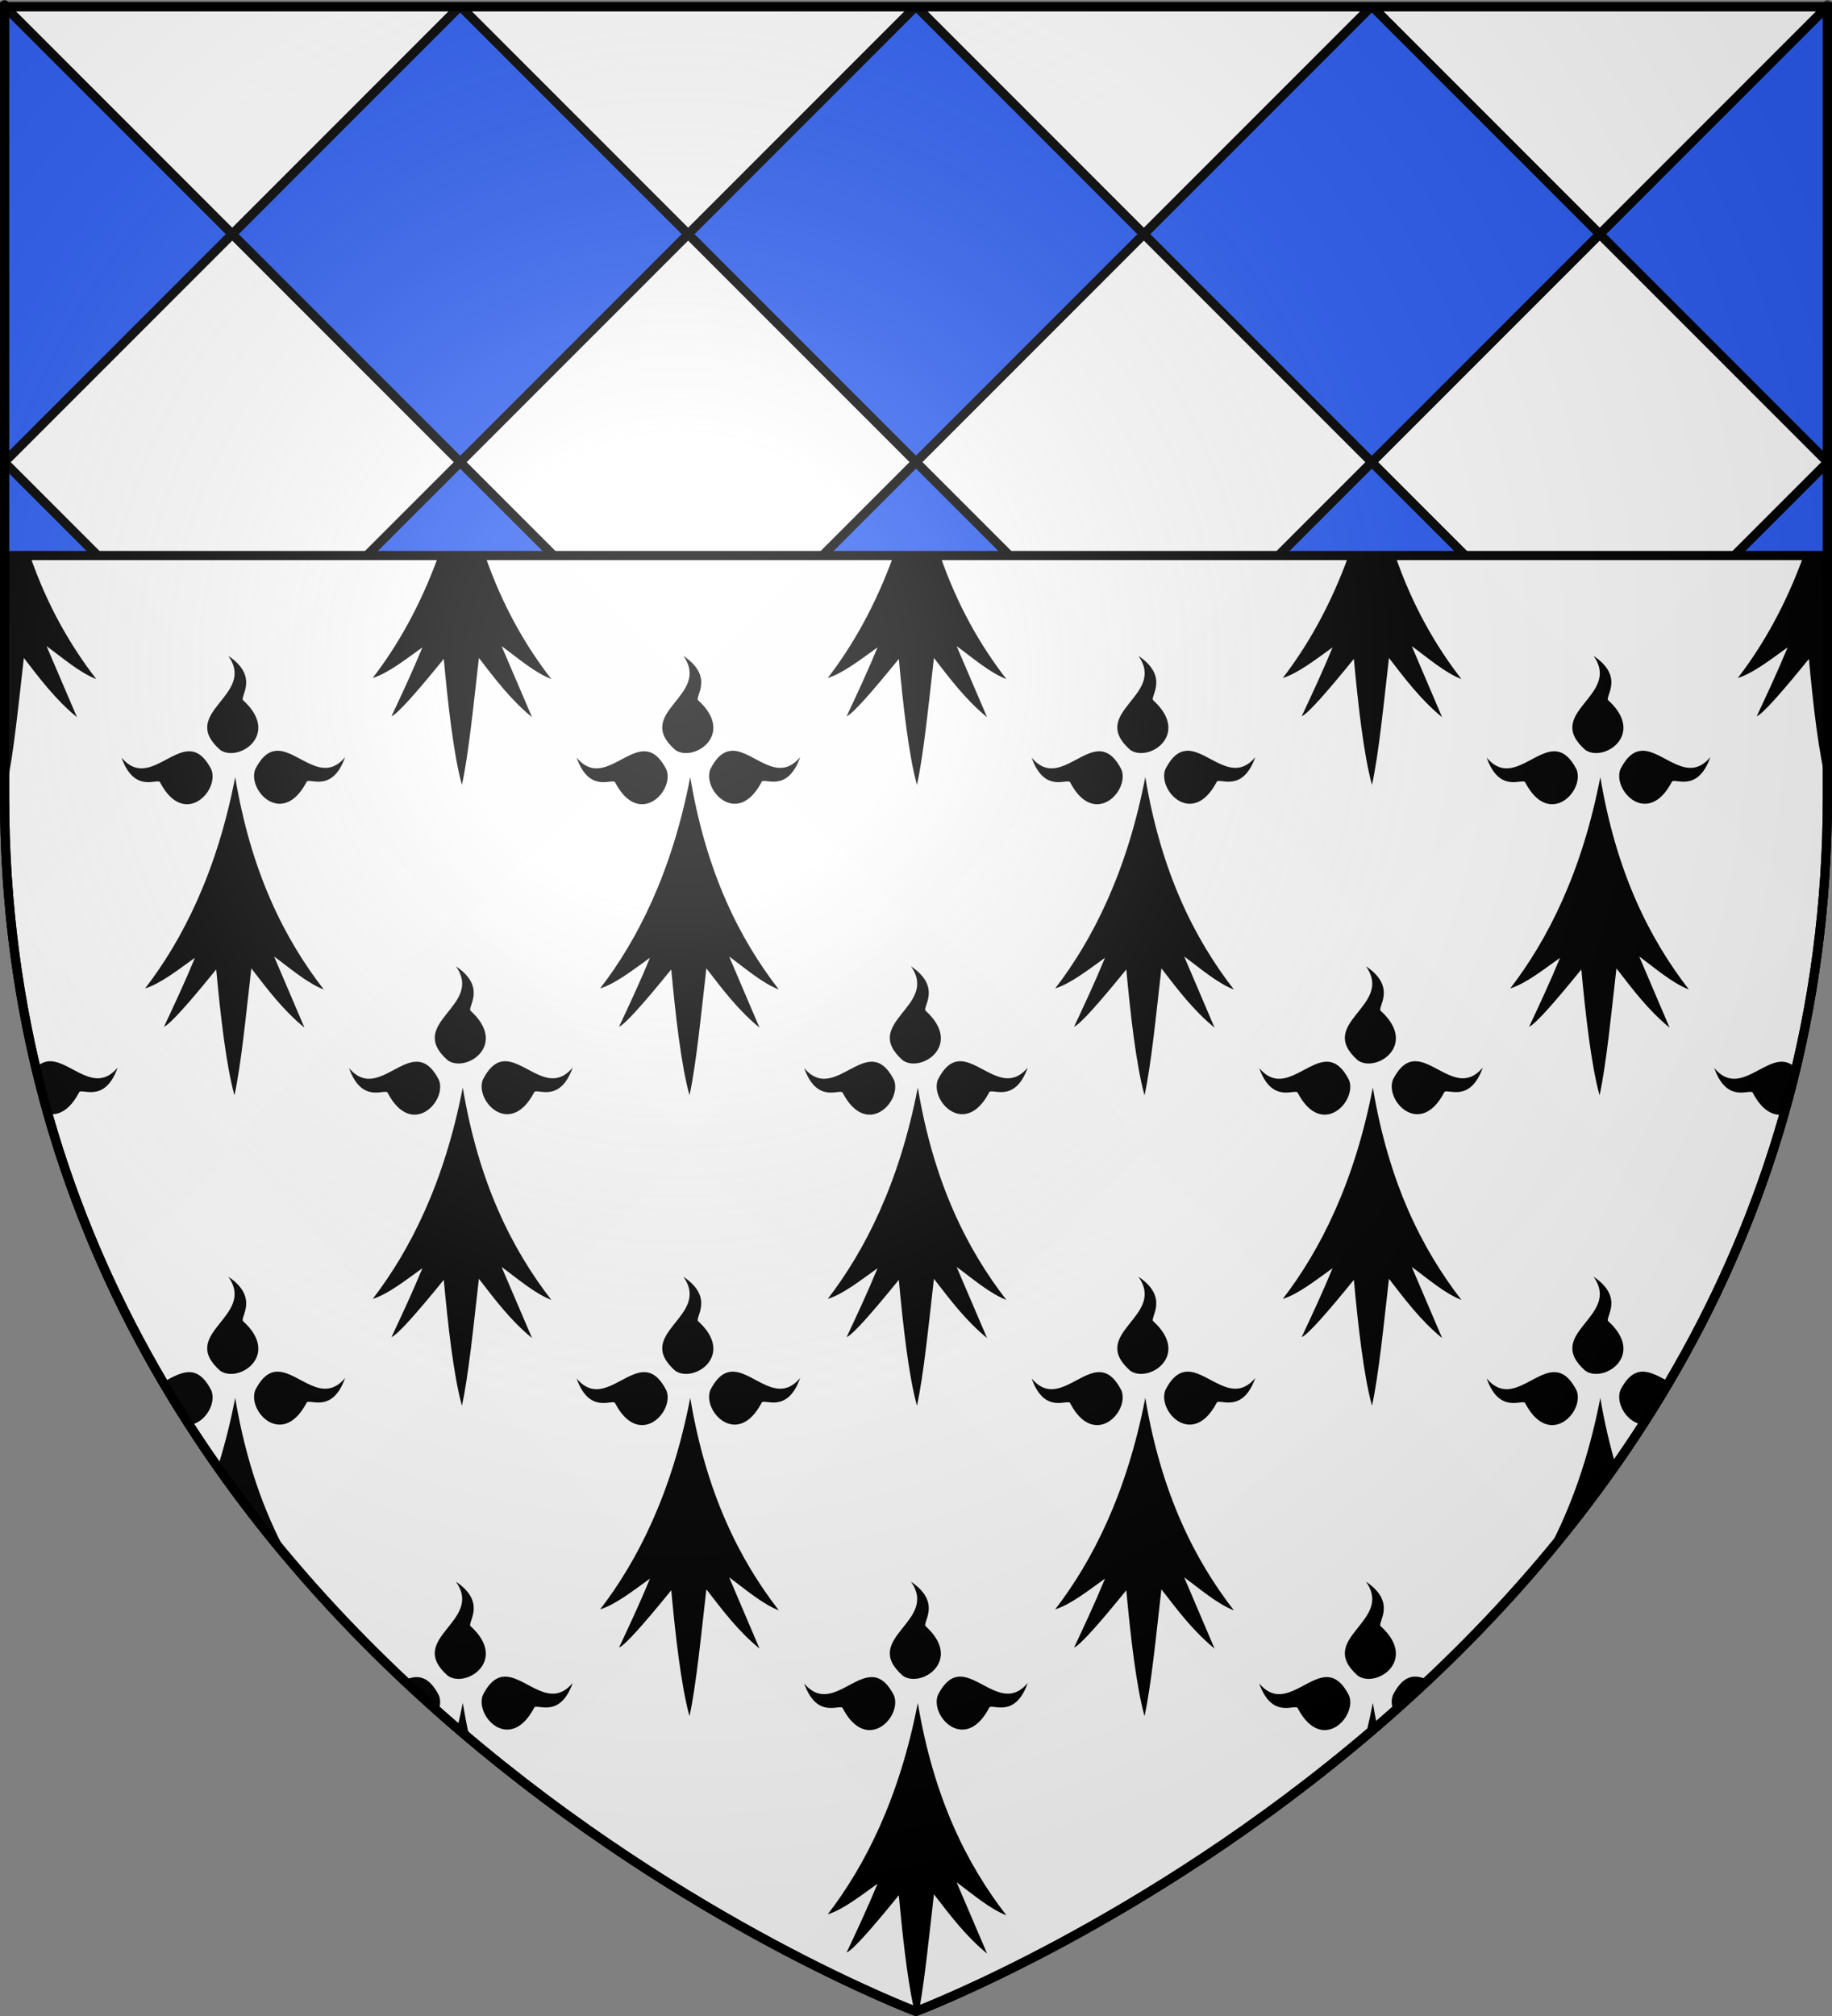
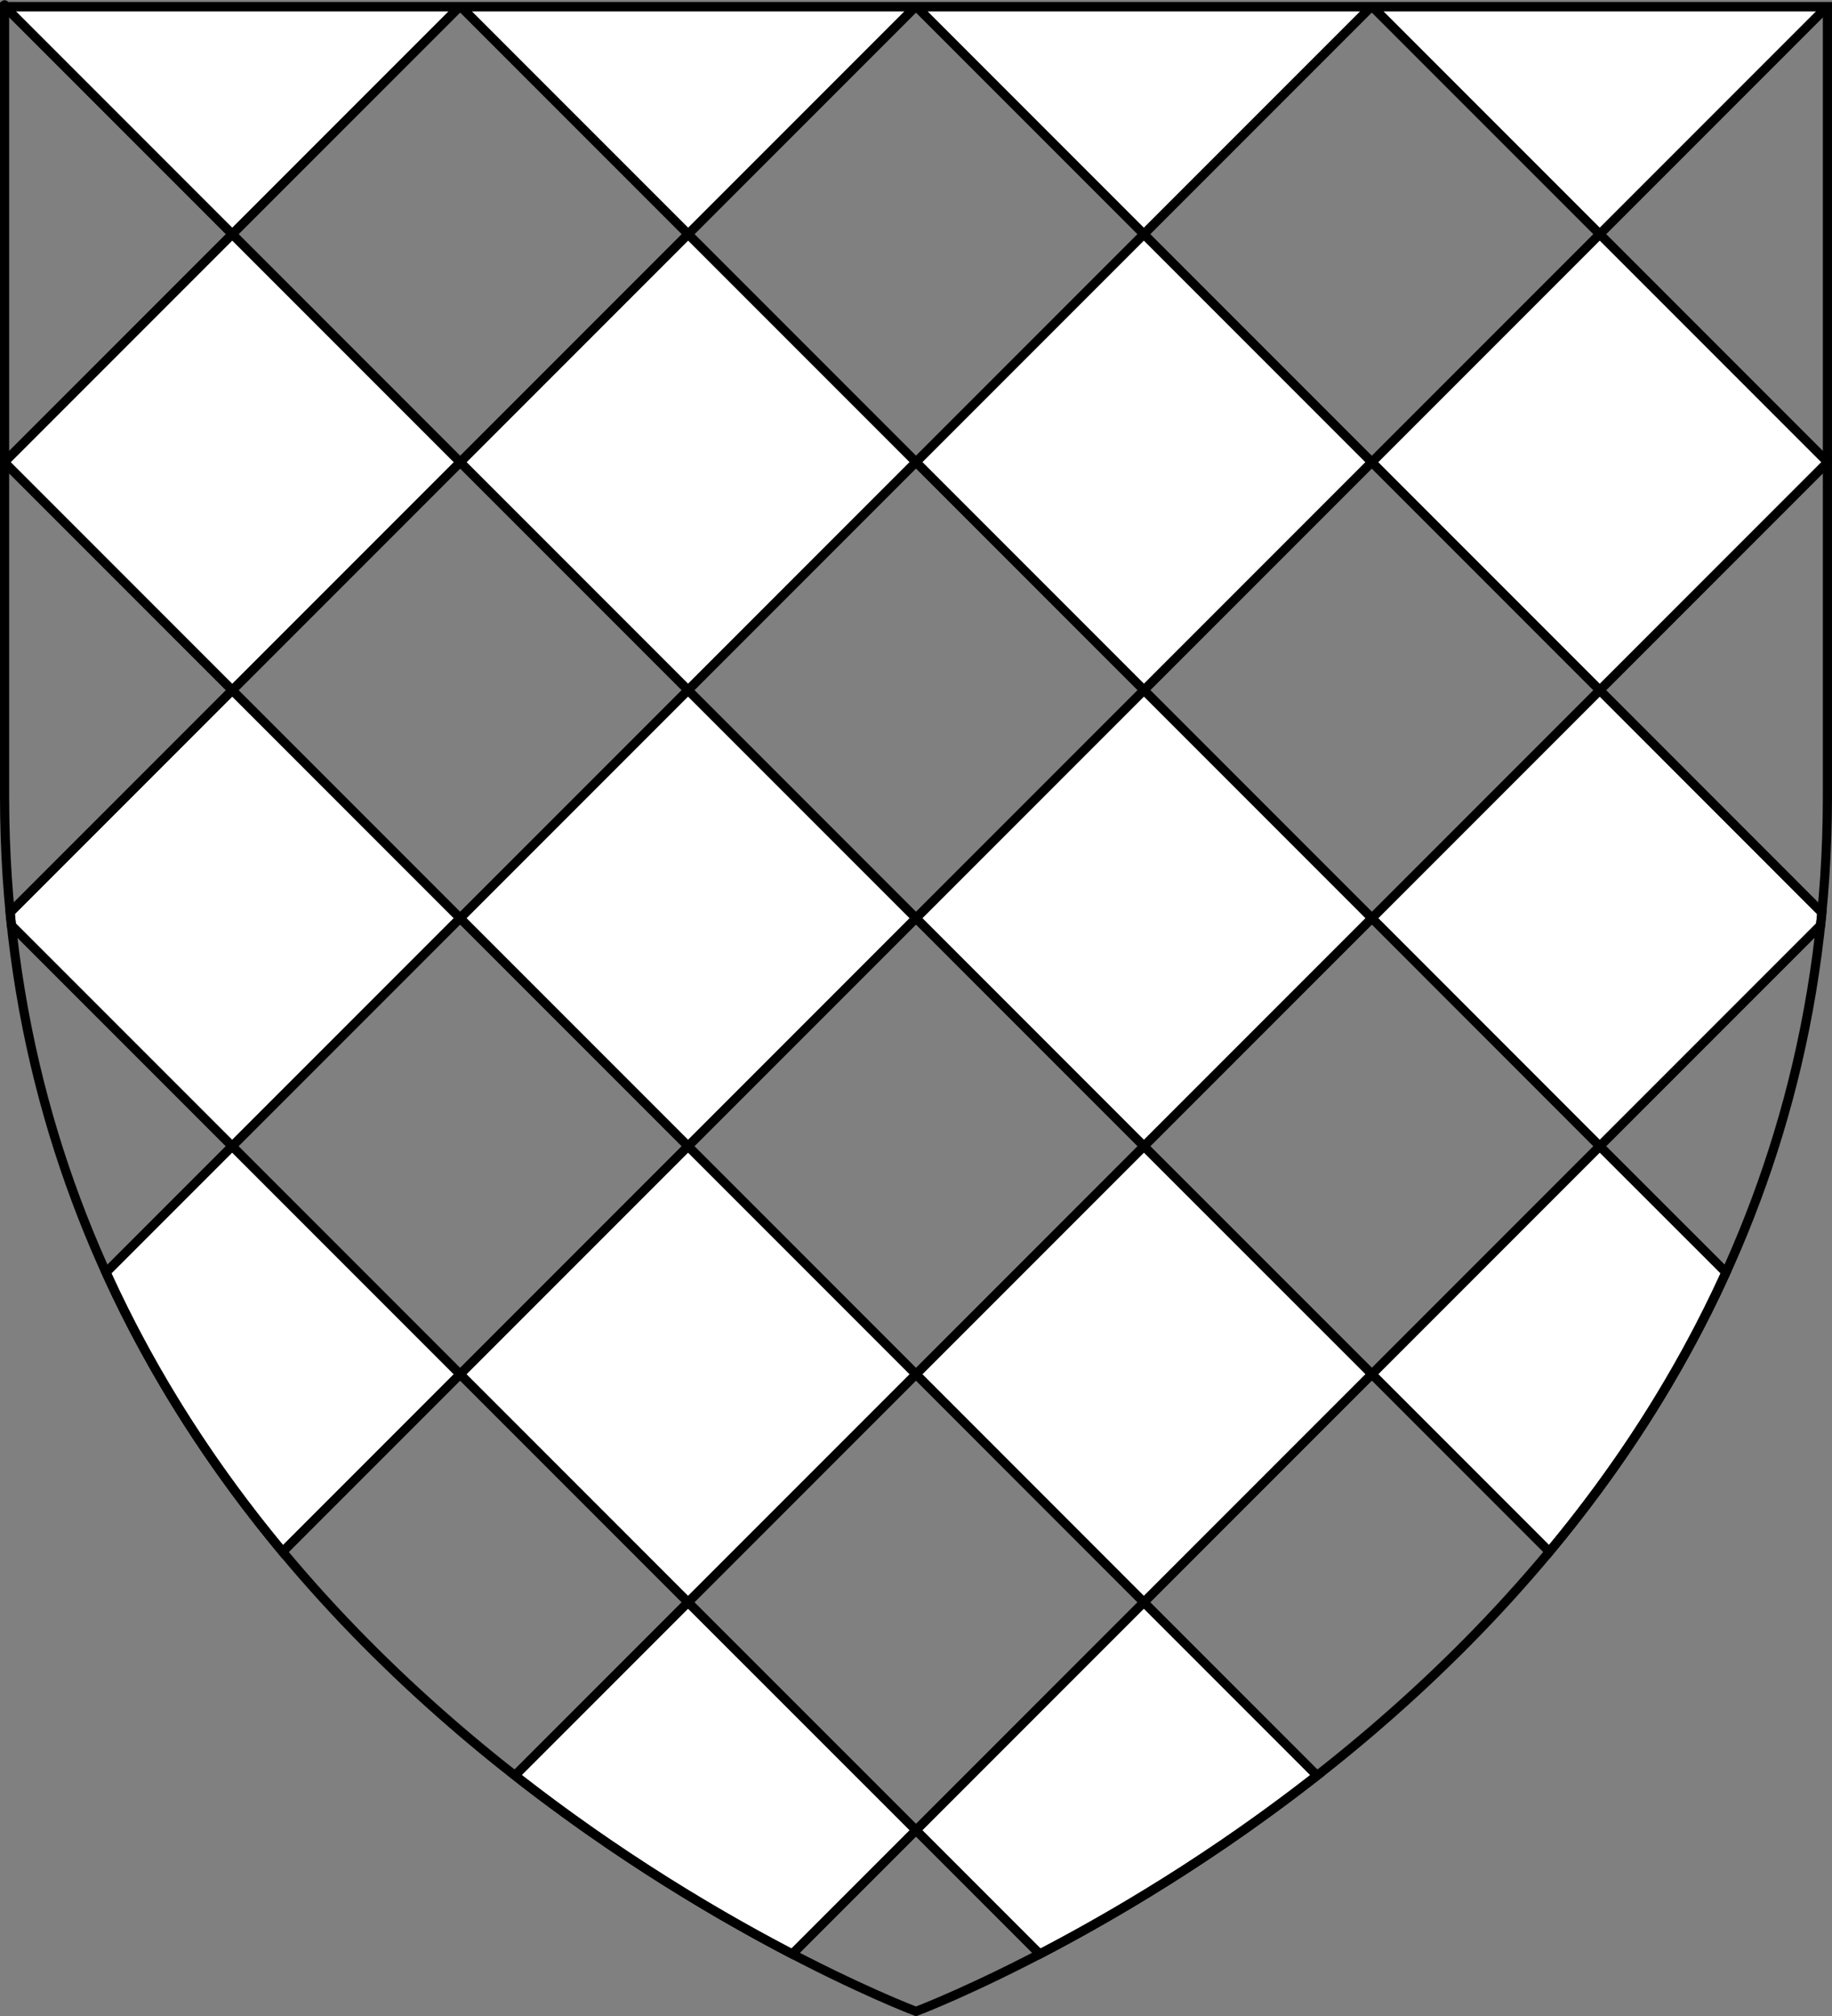
<svg xmlns="http://www.w3.org/2000/svg" xmlns:ns1="http://sodipodi.sourceforge.net/DTD/sodipodi-0.dtd" xmlns:ns2="http://www.inkscape.org/namespaces/inkscape" xmlns:xlink="http://www.w3.org/1999/xlink" height="660" width="600.003" version="1.0" id="svg2" ns1:version="0.32" ns2:version="0.45.1" ns1:docname="Blason ville fr Saint-Geniès-de-Comolas (Gard).svg" ns1:docbase="C:\Users\Jany\Documents\aaaOuiqui\Blasons\Blasons Gard" ns2:export-filename="/Users/olivier/Desktop/Blason Rouge/Blason_Vide_3D.png" ns2:export-xdpi="144" ns2:export-ydpi="144" ns2:output_extension="org.inkscape.output.svg.inkscape">
  <rect width="100%" height="100%" fill="#808080" stroke="none" />
  <ns1:namedview ns2:window-height="814" ns2:window-width="1152" ns2:pageshadow="2" ns2:pageopacity="0.0" guidetolerance="10.0" gridtolerance="10.0" objecttolerance="10.0" borderopacity="1.0" bordercolor="#666666" pagecolor="#ffffff" id="base" showgrid="false" height="660px" ns2:zoom="0.44547727" ns2:cx="228.9482" ns2:cy="412.373" ns2:window-x="-8" ns2:window-y="-8" ns2:current-layer="layer3" showguides="true" ns2:guide-bbox="true" />
  <desc id="desc4">Flag of Canton of Valais (Wallis)</desc>
  <defs id="defs6">
    <linearGradient id="linearGradient2893">
      <stop style="stop-color:white;stop-opacity:0.314;" offset="0" id="stop2895" />
      <stop id="stop2897" offset="0.19" style="stop-color:white;stop-opacity:0.251;" />
      <stop style="stop-color:#6b6b6b;stop-opacity:0.125;" offset="0.6" id="stop2901" />
      <stop style="stop-color:black;stop-opacity:0.125;" offset="1" id="stop2899" />
    </linearGradient>
    <radialGradient ns2:collect="always" xlink:href="#linearGradient2893" id="radialGradient3163" gradientUnits="userSpaceOnUse" gradientTransform="matrix(1.353,0,0,1.349,-75.57,-85.747)" cx="221.445" cy="226.331" fx="221.445" fy="226.331" r="300" />
  </defs>
  <g ns2:groupmode="layer" id="layer3" ns2:label="Fond écu" style="display:inline" transform="translate(-2.06,1.2525328e-6)">
-     <path id="path2855" style="fill:#2b5df2;fill-opacity:1;fill-rule:evenodd;stroke:#313131;stroke-width:3;stroke-linecap:butt;stroke-linejoin:miter;stroke-miterlimit:4;stroke-dasharray:none;stroke-opacity:1" d="M 302.06,658.5 C 302.06,658.5 600.56,546.18 600.56,260.728 C 600.56,-24.723 600.56,2.176 600.56,2.176 L 3.56,2.176 L 3.56,260.728 C 3.56,546.18 302.06,658.5 302.06,658.5 z " ns1:nodetypes="cccccc" />
    <path style="fill:#ffffff;fill-opacity:1;fill-rule:evenodd;stroke:#000000;stroke-width:3;stroke-linecap:butt;stroke-linejoin:miter;stroke-miterlimit:4;stroke-dasharray:none;stroke-opacity:1;display:inline" d="M 3.656,2.188 L 78.125,76.656 L 152.594,2.188 L 3.656,2.188 z M 78.125,76.656 L 3.562,151.219 L 3.562,151.406 L 78.125,225.969 L 152.781,151.312 L 78.125,76.656 z M 152.781,151.312 L 227.406,225.938 L 302.062,151.281 L 227.438,76.656 L 152.781,151.312 z M 227.438,76.656 L 301.906,2.188 L 152.969,2.188 L 227.438,76.656 z M 302.062,151.281 L 376.719,225.938 L 451.344,151.312 L 376.688,76.656 L 302.062,151.281 z M 376.688,76.656 L 451.156,2.188 L 302.219,2.188 L 376.688,76.656 z M 451.344,151.312 L 526,225.969 L 600.562,151.406 C 600.562,151.347 600.562,151.278 600.562,151.219 L 526,76.656 L 451.344,151.312 z M 526,76.656 L 600.469,2.188 L 451.531,2.188 L 526,76.656 z M 526,225.969 L 451.375,300.594 L 526,375.25 L 598.312,302.938 C 598.462,301.547 598.615,300.15 598.75,298.75 L 526,225.969 z M 526,375.25 L 451.375,449.875 L 509.5,508 C 531.607,481.441 551.695,451.034 567.344,416.562 L 526,375.25 z M 451.375,449.875 L 376.719,375.25 L 302.062,449.906 L 376.688,524.562 L 451.375,449.875 z M 376.688,524.562 L 302.062,599.188 L 342.594,639.719 C 366.861,627.096 399.503,607.843 433.406,581.281 L 376.688,524.562 z M 302.062,599.188 L 227.406,524.562 L 170.719,581.25 C 204.628,607.818 237.26,627.094 261.531,639.719 L 302.062,599.188 z M 227.406,524.562 L 302.062,449.906 L 227.406,375.25 L 152.75,449.906 L 227.406,524.562 z M 152.75,449.906 L 78.094,375.25 L 36.781,416.562 C 52.433,451.042 72.512,481.468 94.625,508.031 L 152.75,449.906 z M 78.094,375.25 L 152.75,300.594 L 78.125,225.969 L 5.375,298.719 C 5.512,300.14 5.661,301.557 5.812,302.969 L 78.094,375.25 z M 152.75,300.594 L 227.406,375.25 L 302.062,300.594 L 227.406,225.938 L 152.75,300.594 z M 302.062,300.594 L 376.719,375.25 L 451.375,300.594 L 376.719,225.938 L 302.062,300.594 z " id="path7180" />
-     <path style="fill:#ffffff;fill-opacity:0.996;fill-rule:evenodd;stroke:#000000;stroke-width:3;stroke-linecap:butt;stroke-linejoin:miter;stroke-miterlimit:4;stroke-dasharray:none;stroke-opacity:1;display:inline" d="M 1.5,181.875 L 1.5,260.719 C 1.5,546.17 300,658.5 300,658.5 C 300,658.5 598.5,546.17 598.5,260.719 C 598.5,173.665 598.5,220.45 598.5,181.875 L 1.5,181.875 z " id="path3188" transform="translate(2.06,-1.2525328e-6)" />
-     <path style="fill:#000000;fill-opacity:1;fill-rule:evenodd;stroke:none;stroke-width:3;stroke-linecap:butt;stroke-linejoin:miter;stroke-miterlimit:4;stroke-dasharray:none;stroke-opacity:1;display:inline" d="M 1.5 181.875 L 1.5 253.969 C 1.743 255.018 1.991 256.03 2.25 256.969 C 4.44 247.014 6.074 230.534 7.812 215.406 C 13.049 222.171 18.133 229.01 25.219 234.812 L 15.25 211.531 C 20.387 215.27 26.084 220.226 31.531 222.312 C 23.081 211.397 15.51 198.328 9.812 181.875 L 1.5 181.875 z M 143.625 181.875 C 137.645 198.437 130.069 211.556 122.062 221.969 C 127.141 220.383 132.824 215.882 138.344 211.938 C 134.968 220.123 131.594 227.277 128.219 234.5 C 130.234 233.722 136.657 226.414 145.344 215.719 C 146.706 230.423 148.53 246.999 151.281 256.969 C 153.471 247.014 155.106 230.534 156.844 215.406 C 162.081 222.171 167.164 229.01 174.25 234.812 L 164.281 211.531 C 169.418 215.27 175.115 220.226 180.562 222.312 C 172.112 211.397 164.563 198.328 158.875 181.875 L 143.625 181.875 z M 292.656 181.875 C 286.676 198.437 279.1 211.556 271.094 221.969 C 276.172 220.383 281.887 215.882 287.406 211.938 C 284.031 220.123 280.657 227.277 277.281 234.5 C 279.297 233.722 285.689 226.414 294.375 215.719 C 295.737 230.423 297.562 246.999 300.312 256.969 C 302.502 247.014 304.137 230.534 305.875 215.406 C 311.112 222.171 316.196 229.01 323.281 234.812 L 313.312 211.531 C 318.449 215.27 324.147 220.226 329.594 222.312 C 321.143 211.397 313.594 198.328 307.906 181.875 L 292.656 181.875 z M 441.688 181.875 C 435.708 198.437 428.132 211.556 420.125 221.969 C 425.203 220.383 430.918 215.882 436.438 211.938 C 433.062 220.123 429.688 227.277 426.312 234.5 C 428.328 233.722 434.72 226.414 443.406 215.719 C 444.768 230.423 446.593 246.999 449.344 256.969 C 451.534 247.014 453.168 230.534 454.906 215.406 C 460.143 222.171 465.227 229.01 472.312 234.812 L 462.375 211.531 C 467.512 215.27 473.178 220.226 478.625 222.312 C 470.174 211.397 462.626 198.328 456.938 181.875 L 441.688 181.875 z M 590.719 181.875 C 584.741 198.443 577.164 211.555 569.156 221.969 C 574.235 220.383 579.949 215.882 585.469 211.938 C 582.093 220.123 578.719 227.277 575.344 234.5 C 577.359 233.722 583.751 226.414 592.438 215.719 C 593.799 230.423 595.624 246.999 598.375 256.969 C 598.417 256.776 598.458 256.541 598.5 256.344 C 598.5 176.389 598.5 188.872 598.5 181.875 L 590.719 181.875 z M 74.781 214.719 C 84.059 227.822 58.107 233.098 72.094 245.5 C 78.059 249.711 91.96 240.547 79.719 229.344 C 78.137 228.385 85.266 221.746 74.781 214.719 z M 223.812 214.719 C 233.09 227.822 207.138 233.098 221.125 245.5 C 227.09 249.711 240.991 240.547 228.75 229.344 C 227.168 228.385 234.298 221.746 223.812 214.719 z M 372.844 214.719 C 382.121 227.822 356.17 233.098 370.156 245.5 C 376.121 249.711 390.022 240.547 377.781 229.344 C 376.2 228.385 383.329 221.746 372.844 214.719 z M 521.906 214.719 C 531.184 227.822 505.201 233.098 519.188 245.5 C 525.152 249.711 539.054 240.547 526.812 229.344 C 525.231 228.385 532.391 221.746 521.906 214.719 z M 91.031 245.781 C 90.808 245.777 90.596 245.793 90.375 245.812 C 88.014 246.019 85.739 247.616 83.594 251.844 C 80.946 258.821 92.539 270.939 100.375 256.062 C 100.929 254.247 108.729 260.057 113.031 247.875 C 105.574 256.798 97.94 245.907 91.031 245.781 z M 240.062 245.781 C 239.84 245.777 239.628 245.793 239.406 245.812 C 237.045 246.019 234.77 247.616 232.625 251.844 C 229.977 258.821 241.57 270.939 249.406 256.062 C 249.961 254.247 257.76 260.057 262.062 247.875 C 254.605 256.798 246.971 245.907 240.062 245.781 z M 389.094 245.781 C 388.871 245.777 388.659 245.793 388.438 245.812 C 386.076 246.019 383.801 247.616 381.656 251.844 C 379.009 258.821 390.601 270.939 398.438 256.062 C 398.992 254.247 406.822 260.057 411.125 247.875 C 403.668 256.798 396.004 245.907 389.094 245.781 z M 538.125 245.781 C 537.902 245.777 537.69 245.793 537.469 245.812 C 535.108 246.019 532.832 247.616 530.688 251.844 C 528.04 258.821 539.664 270.939 547.5 256.062 C 548.054 254.247 555.854 260.057 560.156 247.875 C 552.699 256.798 545.036 245.907 538.125 245.781 z M 61.594 245.969 C 54.743 246.317 47.19 256.858 39.812 248.031 C 44.115 260.213 51.914 254.403 52.469 256.219 C 60.305 271.095 71.898 258.977 69.25 252 C 66.837 247.244 64.274 245.832 61.594 245.969 z M 210.625 245.969 C 203.774 246.317 196.221 256.858 188.844 248.031 C 193.146 260.213 200.946 254.403 201.5 256.219 C 209.336 271.095 220.929 258.977 218.281 252 C 215.868 247.244 213.306 245.832 210.625 245.969 z M 359.656 245.969 C 352.806 246.317 345.252 256.858 337.875 248.031 C 342.178 260.213 349.977 254.403 350.531 256.219 C 358.367 271.095 369.96 258.977 367.312 252 C 364.9 247.244 362.337 245.832 359.656 245.969 z M 508.688 245.969 C 501.837 246.317 494.283 256.858 486.906 248.031 C 491.209 260.213 499.008 254.403 499.562 256.219 C 507.399 271.095 519.023 258.977 516.375 252 C 513.962 247.244 511.368 245.832 508.688 245.969 z M 77.031 254.406 C 70.999 285.621 59.748 307.705 47.531 323.594 C 52.61 322.008 58.324 317.507 63.844 313.562 C 60.468 321.748 57.094 328.902 53.719 336.125 C 55.734 335.347 62.126 328.071 70.812 317.375 C 72.174 332.079 74.031 348.624 76.781 358.594 C 78.971 348.639 80.574 332.159 82.312 317.031 C 87.549 323.796 92.633 330.635 99.719 336.438 L 89.781 313.156 C 94.918 316.895 100.584 321.851 106.031 323.938 C 93.116 307.256 82.246 285.624 77.031 254.406 z M 226.062 254.406 C 220.03 285.621 208.779 307.705 196.562 323.594 C 201.641 322.008 207.355 317.507 212.875 313.562 C 209.499 321.748 206.126 328.902 202.75 336.125 C 204.765 335.347 211.157 328.071 219.844 317.375 C 221.206 332.079 223.062 348.624 225.812 358.594 C 228.002 348.639 229.606 332.159 231.344 317.031 C 236.581 323.796 241.664 330.635 248.75 336.438 L 238.812 313.156 C 243.949 316.895 249.615 321.851 255.062 323.938 C 242.148 307.256 231.277 285.624 226.062 254.406 z M 375.094 254.406 C 369.061 285.621 357.81 307.705 345.594 323.594 C 350.672 322.008 356.387 317.507 361.906 313.562 C 358.531 321.748 355.157 328.902 351.781 336.125 C 353.797 335.347 360.189 328.071 368.875 317.375 C 370.237 332.079 372.093 348.624 374.844 358.594 C 377.034 348.639 378.637 332.159 380.375 317.031 C 385.612 323.796 390.696 330.635 397.781 336.438 L 387.844 313.156 C 392.98 316.895 398.647 321.851 404.094 323.938 C 391.179 307.256 380.308 285.624 375.094 254.406 z M 524.125 254.406 C 518.092 285.621 506.842 307.705 494.625 323.594 C 499.703 322.008 505.418 317.507 510.938 313.562 C 507.562 321.748 504.188 328.902 500.812 336.125 C 502.828 335.347 509.22 328.071 517.906 317.375 C 519.268 332.079 521.124 348.624 523.875 358.594 C 526.065 348.639 527.668 332.159 529.406 317.031 C 534.643 323.796 539.727 330.635 546.812 336.438 L 536.875 313.156 C 542.011 316.895 547.678 321.851 553.125 323.938 C 540.21 307.256 529.339 285.624 524.125 254.406 z M 149.312 316.344 C 158.59 329.447 132.638 334.723 146.625 347.125 C 152.59 351.336 166.46 342.204 154.219 331 C 152.637 330.041 159.798 323.371 149.312 316.344 z M 298.344 316.344 C 307.621 329.447 281.67 334.723 295.656 347.125 C 301.621 351.336 315.491 342.204 303.25 331 C 301.668 330.041 308.829 323.371 298.344 316.344 z M 447.375 316.344 C 456.652 329.447 430.701 334.723 444.688 347.125 C 450.652 351.336 464.522 342.204 452.281 331 C 450.7 330.041 457.86 323.371 447.375 316.344 z M 591.25 334.781 C 589.853 336.944 589.028 339.19 589.781 341.688 C 590.281 339.397 590.79 337.1 591.25 334.781 z M 8.906 335.625 C 9.256 337.366 9.659 339.087 10.031 340.812 C 10.229 339.241 9.9 337.504 8.906 335.625 z M 16.156 347.438 C 14.735 347.502 13.315 348.058 11.969 349.344 C 13.217 354.531 14.554 359.646 16 364.688 C 19.143 365.213 22.804 363.517 25.875 357.688 C 26.429 355.872 34.229 361.682 38.531 349.5 C 31.154 358.327 23.601 347.786 16.75 347.438 C 16.546 347.427 16.359 347.428 16.156 347.438 z M 165.781 347.438 C 163.101 347.301 160.538 348.744 158.125 353.5 C 155.477 360.477 167.07 372.564 174.906 357.688 C 175.461 355.872 183.26 361.682 187.562 349.5 C 180.185 358.327 172.632 347.786 165.781 347.438 z M 314.812 347.438 C 312.132 347.301 309.569 348.744 307.156 353.5 C 304.509 360.477 316.101 372.564 323.938 357.688 C 324.492 355.872 332.291 361.682 336.594 349.5 C 329.217 358.327 321.663 347.786 314.812 347.438 z M 463.844 347.438 C 461.163 347.301 458.6 348.744 456.188 353.5 C 453.54 360.477 465.133 372.564 472.969 357.688 C 473.523 355.872 481.322 361.682 485.625 349.5 C 478.248 358.327 470.694 347.786 463.844 347.438 z M 136.094 347.594 C 129.243 347.942 121.69 358.483 114.312 349.656 C 118.615 361.838 126.446 356.028 127 357.844 C 134.836 372.72 146.429 360.602 143.781 353.625 C 141.368 348.869 138.774 347.457 136.094 347.594 z M 285.156 347.594 C 278.306 347.942 270.752 358.483 263.375 349.656 C 267.678 361.838 275.477 356.028 276.031 357.844 C 283.867 372.72 295.46 360.602 292.812 353.625 C 290.4 348.869 287.837 347.457 285.156 347.594 z M 434.188 347.594 C 427.337 347.942 419.783 358.483 412.406 349.656 C 416.709 361.838 424.508 356.028 425.062 357.844 C 432.899 372.72 444.491 360.602 441.844 353.625 C 439.431 348.869 436.868 347.457 434.188 347.594 z M 583.219 347.594 C 576.368 347.942 568.815 358.483 561.438 349.656 C 565.74 361.838 573.539 356.028 574.094 357.844 C 577.165 363.674 580.795 365.369 583.938 364.844 C 585.384 359.81 586.751 354.71 588 349.531 C 586.452 348.039 584.86 347.51 583.219 347.594 z M 151.562 356.031 C 145.53 387.246 134.279 409.362 122.062 425.25 C 127.141 423.664 132.824 419.132 138.344 415.188 C 134.968 423.373 131.594 430.527 128.219 437.75 C 130.234 436.972 136.657 429.696 145.344 419 C 146.706 433.704 148.53 450.249 151.281 460.219 C 153.471 450.264 155.106 433.784 156.844 418.656 C 162.081 425.421 167.164 432.26 174.25 438.062 L 164.281 414.781 C 169.418 418.52 175.115 423.476 180.562 425.562 C 167.647 408.881 156.777 387.249 151.562 356.031 z M 300.594 356.031 C 294.561 387.246 283.31 409.362 271.094 425.25 C 276.172 423.664 281.887 419.132 287.406 415.188 C 284.031 423.373 280.657 430.527 277.281 437.75 C 279.297 436.972 285.689 429.696 294.375 419 C 295.737 433.704 297.562 450.249 300.312 460.219 C 302.502 450.264 304.137 433.784 305.875 418.656 C 311.112 425.421 316.196 432.26 323.281 438.062 L 313.312 414.781 C 318.449 418.52 324.147 423.476 329.594 425.562 C 316.679 408.881 305.808 387.249 300.594 356.031 z M 449.625 356.031 C 443.592 387.246 432.342 409.362 420.125 425.25 C 425.203 423.664 430.918 419.132 436.438 415.188 C 433.062 423.373 429.688 430.527 426.312 437.75 C 428.328 436.972 434.72 429.696 443.406 419 C 444.768 433.704 446.593 450.249 449.344 460.219 C 451.534 450.264 453.168 433.784 454.906 418.656 C 460.143 425.421 465.227 432.26 472.312 438.062 L 462.375 414.781 C 467.512 418.52 473.178 423.476 478.625 425.562 C 465.71 408.881 454.839 387.249 449.625 356.031 z M 74.781 417.969 C 84.059 431.072 58.107 436.348 72.094 448.75 C 78.059 452.961 91.96 443.829 79.719 432.625 C 78.137 431.666 85.266 424.996 74.781 417.969 z M 223.812 417.969 C 233.09 431.072 207.138 436.348 221.125 448.75 C 227.09 452.961 240.991 443.829 228.75 432.625 C 227.168 431.666 234.298 424.996 223.812 417.969 z M 372.844 417.969 C 382.121 431.072 356.17 436.348 370.156 448.75 C 376.121 452.961 390.022 443.829 377.781 432.625 C 376.2 431.666 383.329 424.996 372.844 417.969 z M 521.906 417.969 C 531.184 431.072 505.201 436.348 519.188 448.75 C 525.152 452.961 539.054 443.829 526.812 432.625 C 525.231 431.666 532.391 424.996 521.906 417.969 z M 91.25 449.062 C 88.569 448.926 86.007 450.369 83.594 455.125 C 80.946 462.102 92.539 474.189 100.375 459.312 C 100.929 457.497 108.729 463.307 113.031 451.125 C 105.654 459.952 98.101 449.411 91.25 449.062 z M 240.312 449.062 C 237.632 448.926 235.038 450.369 232.625 455.125 C 229.977 462.102 241.57 474.189 249.406 459.312 C 249.961 457.497 257.76 463.307 262.062 451.125 C 254.685 459.952 247.163 449.411 240.312 449.062 z M 389.344 449.062 C 386.663 448.926 384.069 450.369 381.656 455.125 C 379.009 462.102 390.601 474.189 398.438 459.312 C 398.992 457.497 406.822 463.307 411.125 451.125 C 403.748 459.952 396.194 449.411 389.344 449.062 z M 538.375 449.062 C 535.694 448.926 533.1 450.369 530.688 455.125 C 529.098 459.313 532.655 465.343 537.438 466.281 C 540.434 461.66 543.347 456.931 546.188 452.125 C 543.518 450.708 540.898 449.191 538.375 449.062 z M 61.594 449.219 C 59.104 449.345 56.508 450.818 53.875 452.219 C 56.724 457.037 59.65 461.774 62.656 466.406 C 62.659 466.411 62.684 466.401 62.688 466.406 C 67.39 465.369 70.822 459.424 69.25 455.281 C 66.837 450.525 64.274 449.082 61.594 449.219 z M 210.625 449.219 C 203.774 449.567 196.221 460.108 188.844 451.281 C 193.146 463.463 200.946 457.653 201.5 459.469 C 209.336 474.345 220.929 462.258 218.281 455.281 C 215.868 450.525 213.306 449.082 210.625 449.219 z M 359.656 449.219 C 352.806 449.567 345.252 460.108 337.875 451.281 C 342.178 463.463 349.977 457.653 350.531 459.469 C 358.367 474.345 369.96 462.258 367.312 455.281 C 364.9 450.525 362.337 449.082 359.656 449.219 z M 508.688 449.219 C 501.837 449.567 494.283 460.108 486.906 451.281 C 491.209 463.463 499.008 457.653 499.562 459.469 C 507.399 474.345 519.023 462.258 516.375 455.281 C 513.962 450.525 511.368 449.082 508.688 449.219 z M 77.031 457.656 C 75.514 465.508 73.672 472.787 71.562 479.531 C 78.659 489.593 86.081 499.207 93.75 508.344 C 86.399 494.745 80.479 478.298 77.031 457.656 z M 226.062 457.656 C 220.03 488.871 208.779 510.987 196.562 526.875 C 201.641 525.289 207.355 520.757 212.875 516.812 C 209.499 524.998 206.126 532.152 202.75 539.375 C 204.765 538.597 211.157 531.321 219.844 520.625 C 221.206 535.329 223.062 551.874 225.812 561.844 C 228.002 551.889 229.606 535.44 231.344 520.312 C 236.581 527.077 241.664 533.916 248.75 539.719 L 238.812 516.406 C 243.949 520.145 249.615 525.101 255.062 527.188 C 242.148 510.506 231.277 488.874 226.062 457.656 z M 375.094 457.656 C 369.061 488.871 357.81 510.987 345.594 526.875 C 350.672 525.289 356.387 520.757 361.906 516.812 C 358.531 524.998 355.157 532.152 351.781 539.375 C 353.797 538.597 360.189 531.321 368.875 520.625 C 370.237 535.329 372.093 551.874 374.844 561.844 C 377.034 551.889 378.637 535.44 380.375 520.312 C 385.612 527.077 390.696 533.916 397.781 539.719 L 387.844 516.406 C 392.98 520.145 398.647 525.101 404.094 527.188 C 391.179 510.506 380.308 488.874 375.094 457.656 z M 524.125 457.656 C 520.272 477.59 514.312 493.806 507.312 507.062 C 514.773 498.107 522.028 488.712 528.938 478.875 C 527.041 472.326 525.399 465.282 524.125 457.656 z M 149.312 517.812 C 158.59 530.916 132.638 536.192 146.625 548.594 C 152.59 552.805 166.46 543.672 154.219 532.469 C 152.637 531.51 159.798 524.84 149.312 517.812 z M 298.344 517.812 C 307.621 530.916 281.67 536.192 295.656 548.594 C 301.621 552.805 315.491 543.672 303.25 532.469 C 301.668 531.51 308.829 524.84 298.344 517.812 z M 447.375 517.812 C 456.652 530.916 430.701 536.192 444.688 548.594 C 450.652 552.805 464.522 543.672 452.281 532.469 C 450.7 531.51 457.86 524.84 447.375 517.812 z M 165.781 548.906 C 163.101 548.77 160.538 550.213 158.125 554.969 C 155.477 561.946 167.07 574.033 174.906 559.156 C 175.461 557.341 183.26 563.151 187.562 550.969 C 180.185 559.795 172.632 549.255 165.781 548.906 z M 314.812 548.906 C 312.132 548.77 309.569 550.213 307.156 554.969 C 304.509 561.946 316.101 574.033 323.938 559.156 C 324.492 557.341 332.291 563.151 336.594 550.969 C 329.217 559.795 321.663 549.255 314.812 548.906 z M 463.844 548.906 C 461.163 548.77 458.6 550.213 456.188 554.969 C 455.654 556.373 455.713 557.973 456.188 559.531 C 459.799 556.335 463.408 553.053 467 549.688 C 465.933 549.269 464.882 548.959 463.844 548.906 z M 136.094 549.062 C 135.109 549.113 134.136 549.398 133.125 549.781 C 136.68 553.11 140.239 556.369 143.812 559.531 C 144.243 558.023 144.296 556.482 143.781 555.125 C 141.368 550.369 138.774 548.926 136.094 549.062 z M 285.156 549.062 C 278.306 549.411 270.752 559.952 263.375 551.125 C 267.678 563.307 275.477 557.497 276.031 559.312 C 283.867 574.189 295.46 562.102 292.812 555.125 C 290.4 550.369 287.837 548.926 285.156 549.062 z M 434.188 549.062 C 427.337 549.411 419.783 559.952 412.406 551.125 C 416.709 563.307 424.508 557.497 425.062 559.312 C 432.899 574.189 444.491 562.102 441.844 555.125 C 439.431 550.369 436.868 548.926 434.188 549.062 z M 151.562 557.5 C 151.075 560.024 150.522 562.469 149.969 564.875 C 151.17 565.905 152.362 566.926 153.562 567.938 C 152.815 564.582 152.164 561.104 151.562 557.5 z M 300.594 557.5 C 294.561 588.715 283.31 610.83 271.094 626.719 C 276.172 625.133 281.887 620.632 287.406 616.688 C 284.031 624.873 280.657 631.996 277.281 639.219 C 279.297 638.441 285.689 631.164 294.375 620.469 C 295.544 633.095 297.039 647.078 299.188 657.094 C 299.321 657.145 300 657.406 300 657.406 C 300 657.406 300.932 657.029 301.25 656.906 C 302.99 646.923 304.391 633.069 305.875 620.156 C 311.112 626.921 316.196 633.76 323.281 639.562 L 313.312 616.25 C 318.449 619.989 324.147 624.945 329.594 627.031 C 316.679 610.35 305.808 588.718 300.594 557.5 z M 449.625 557.5 C 448.993 560.772 448.305 563.925 447.562 567 C 448.662 566.068 449.744 565.103 450.844 564.156 C 450.406 561.986 450.004 559.77 449.625 557.5 z " id="path17948" transform="translate(2.06,-1.2525328e-6)" />
  </g>
  <g ns2:groupmode="layer" id="layer4" ns2:label="Meubles" ns1:insensitive="true" transform="translate(-2.06,1.2525328e-6)" />
  <g ns2:groupmode="layer" id="layer2" ns2:label="Reflet final" transform="translate(-2.06,1.2525328e-6)" ns1:insensitive="true">
-     <path ns1:nodetypes="cccccc" d="M 302.06,658.5 C 302.06,658.5 600.56,546.18 600.56,260.728 C 600.56,-24.723 600.56,2.176 600.56,2.176 L 3.56,2.176 L 3.56,260.728 C 3.56,546.18 302.06,658.5 302.06,658.5 z " style="opacity:1;fill:url(#radialGradient3163);fill-opacity:1;fill-rule:evenodd;stroke:none;stroke-width:1px;stroke-linecap:butt;stroke-linejoin:miter;stroke-opacity:1" id="path2875" ns2:export-xdpi="144" ns2:export-ydpi="144" />
-   </g>
+     </g>
  <g ns2:groupmode="layer" id="layer1" ns2:label="Contour final" transform="translate(-2.06,1.2525328e-6)" ns1:insensitive="true">
    <path ns1:nodetypes="cccccc" d="M 302.06,658.5 C 302.06,658.5 3.56,546.18 3.56,260.728 C 3.56,-24.723 3.56,2.176 3.56,2.176 L 600.559,2.176 L 600.559,260.728 C 600.559,546.18 302.06,658.5 302.06,658.5 z " style="opacity:1;fill:none;fill-opacity:1;fill-rule:evenodd;stroke:#000000;stroke-width:3;stroke-linecap:butt;stroke-linejoin:miter;stroke-miterlimit:4;stroke-dasharray:none;stroke-opacity:1" id="path1411" ns2:export-xdpi="144" ns2:export-ydpi="144" />
  </g>
</svg>